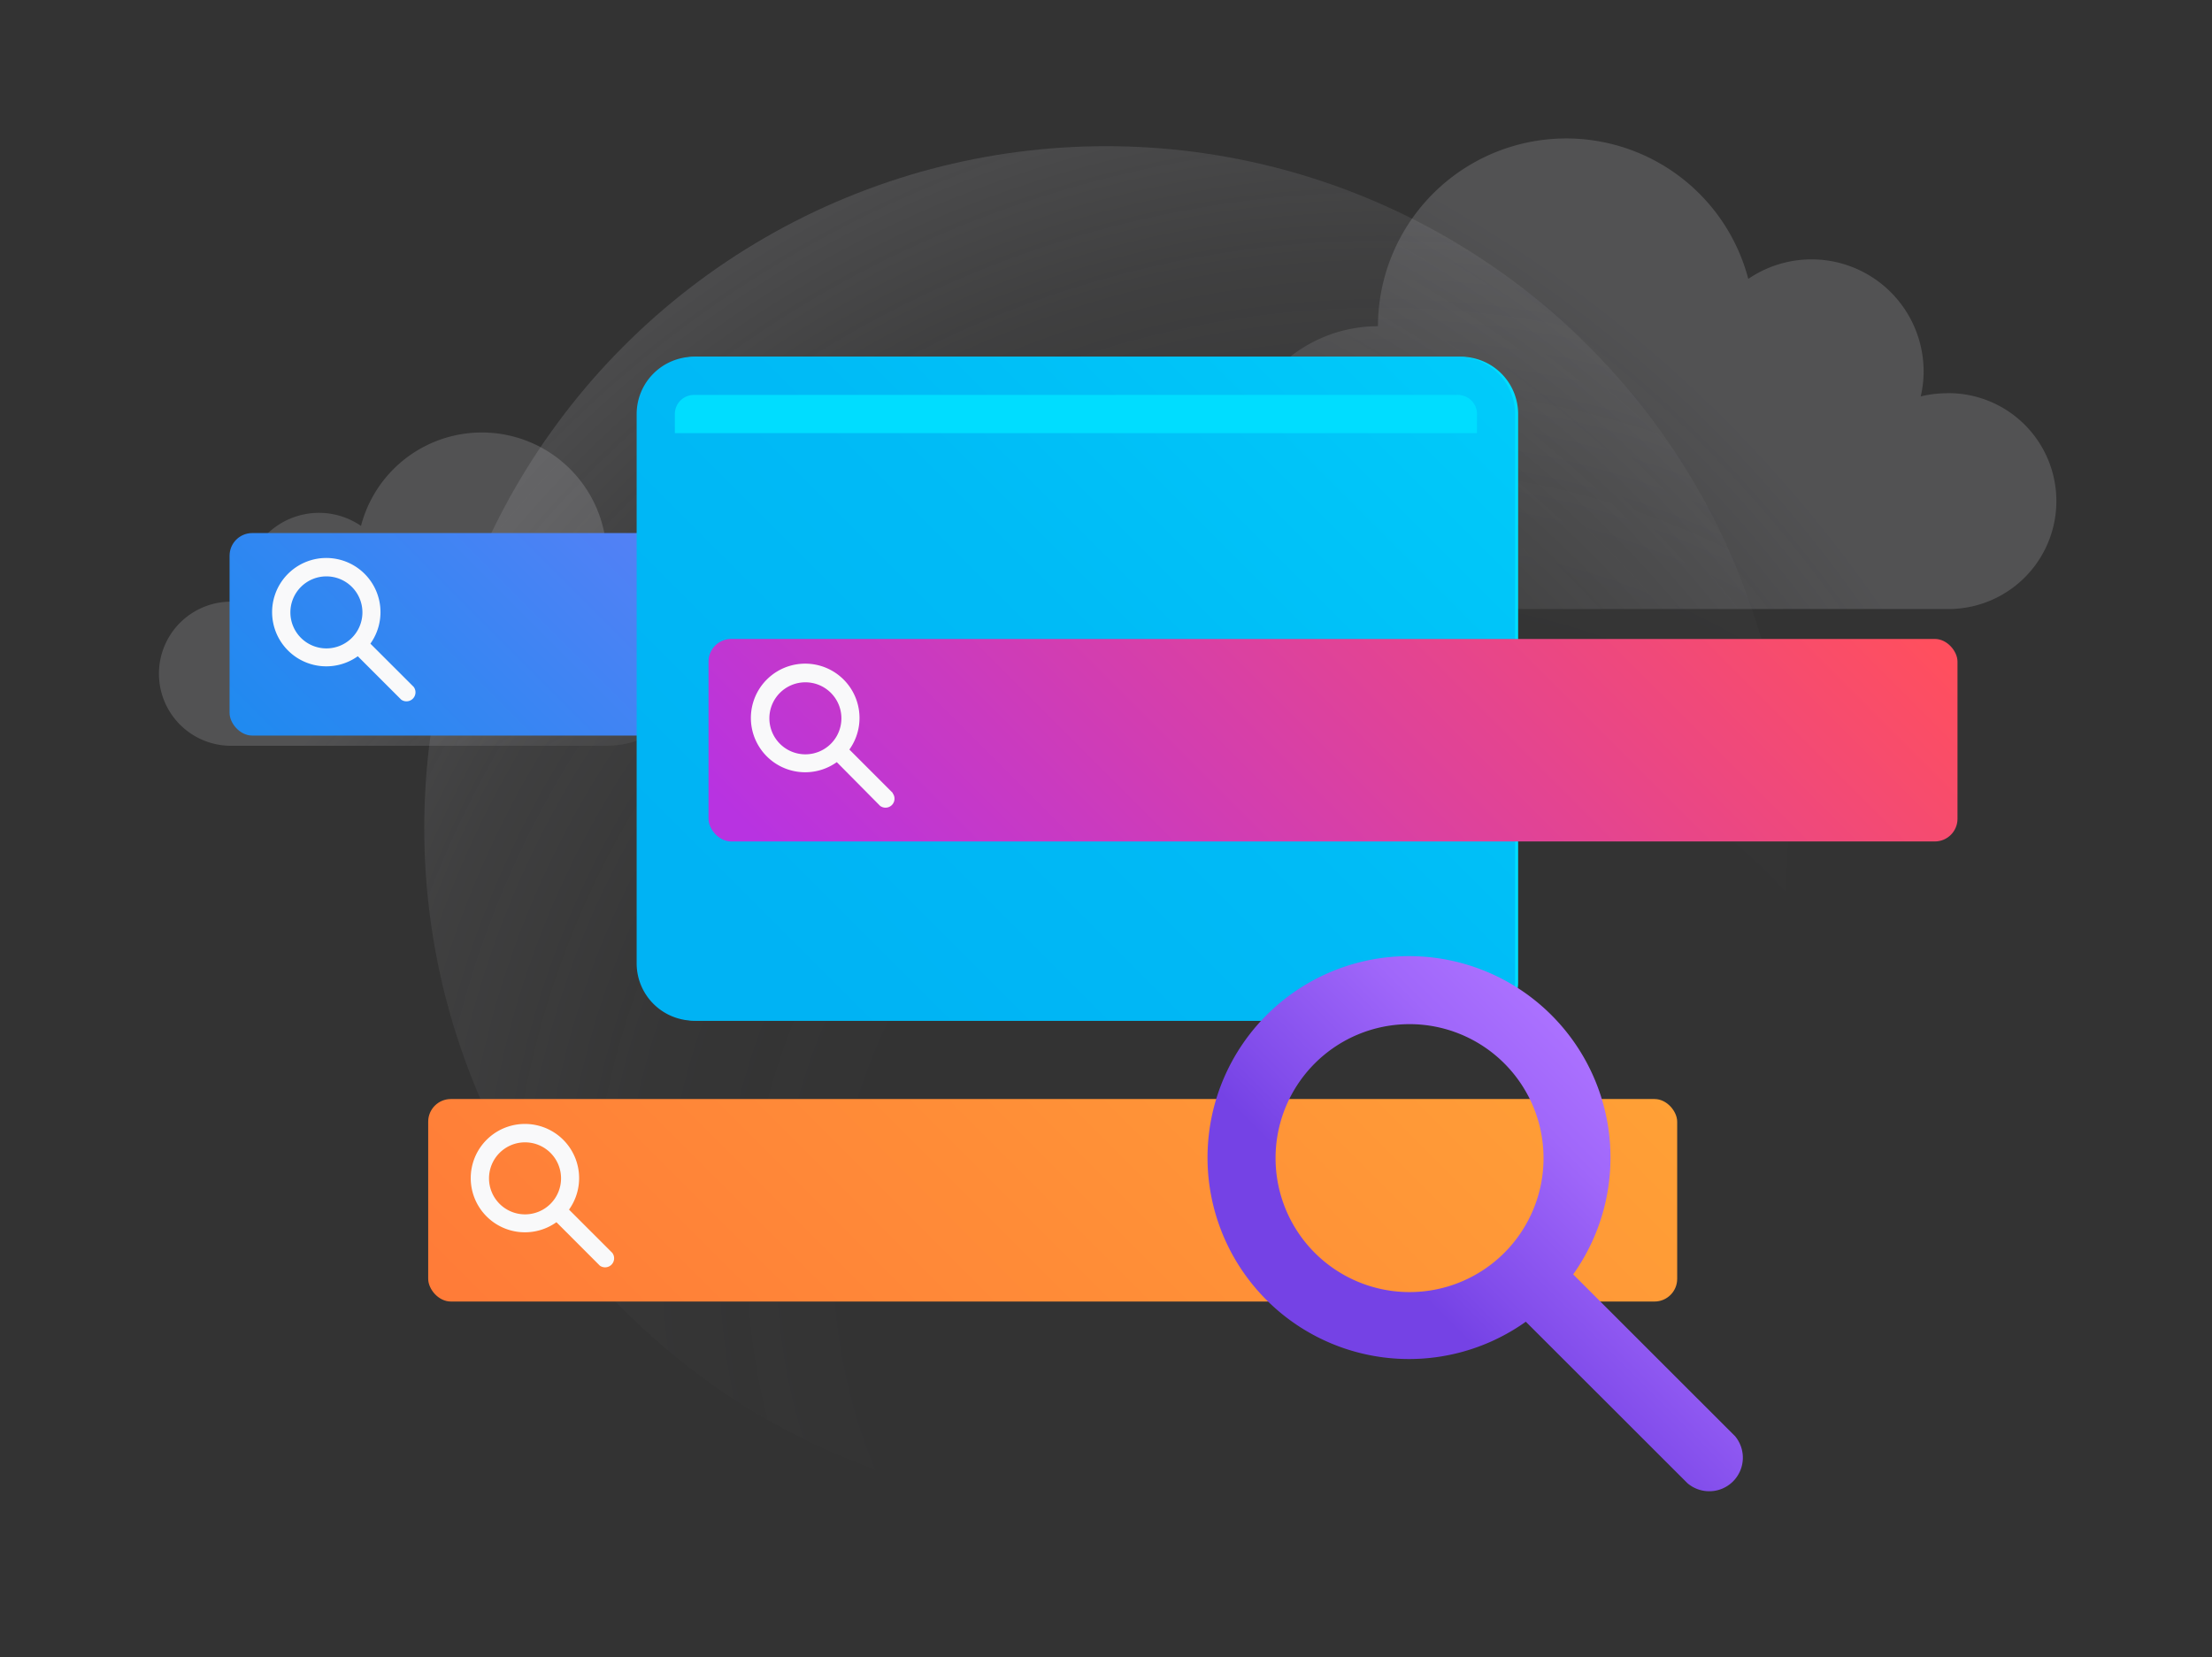
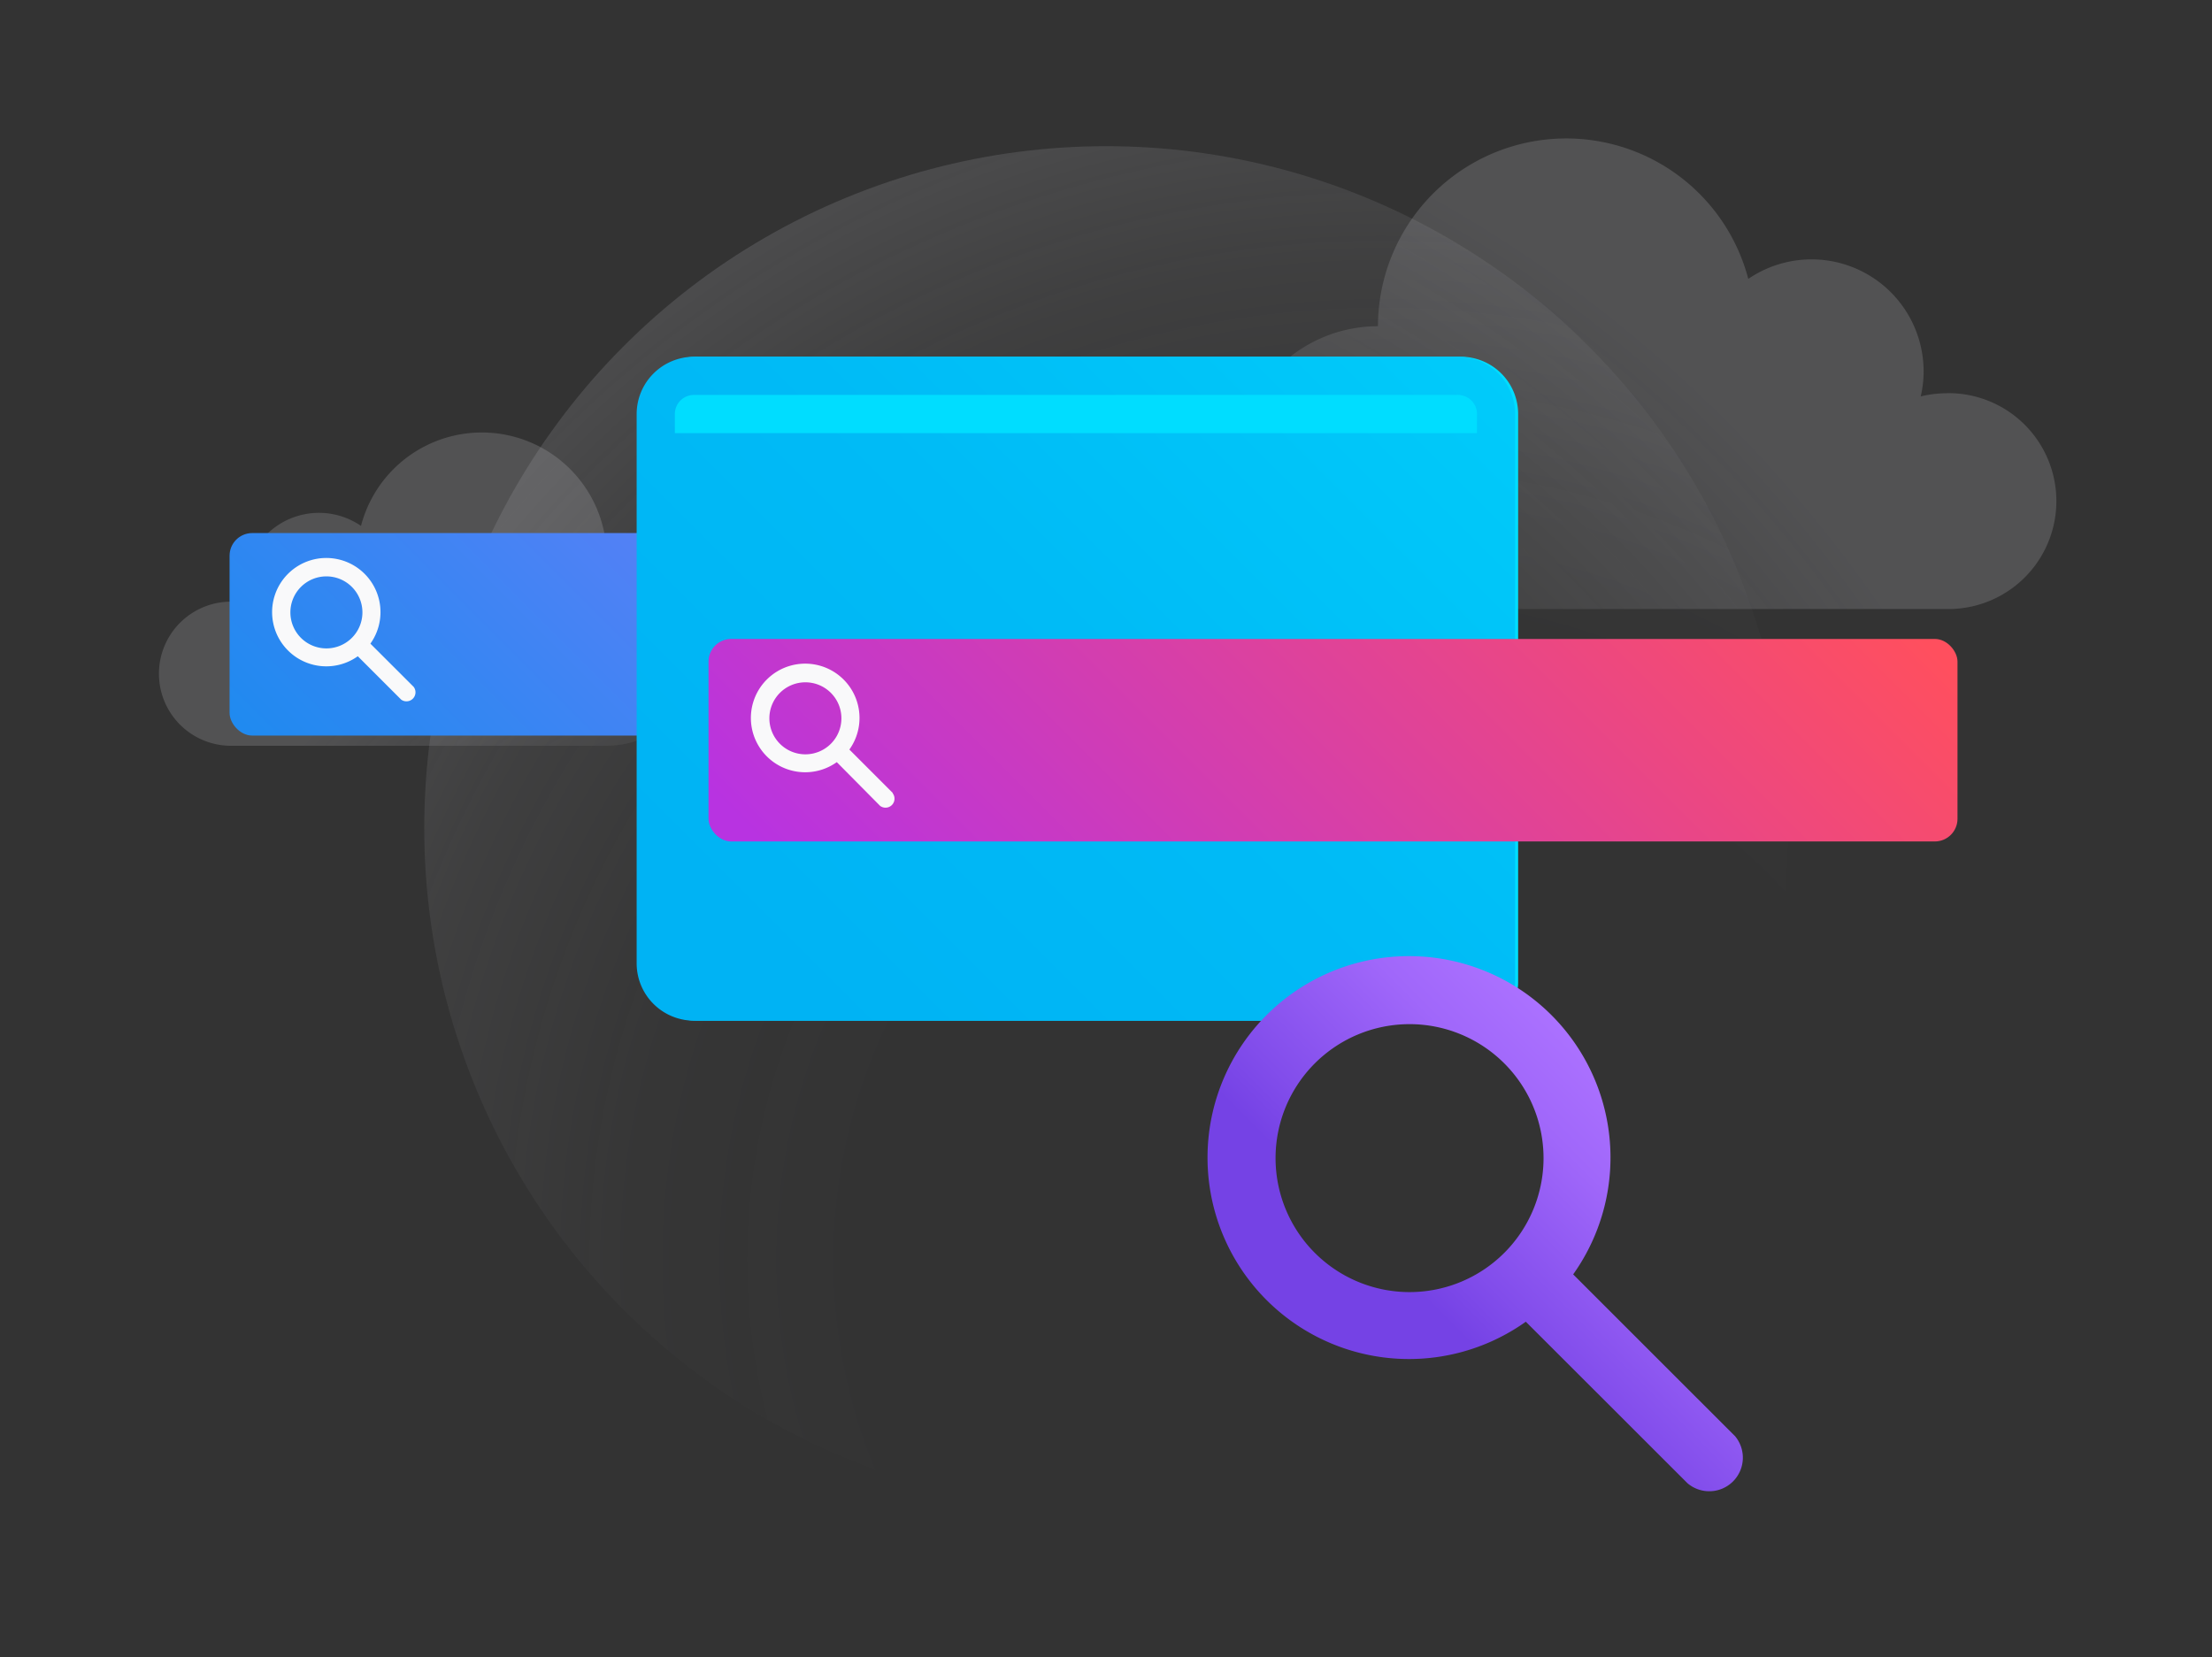
<svg xmlns="http://www.w3.org/2000/svg" id="Layer_1" data-name="Layer 1" width="526.97" height="394.83" viewBox="0 0 526.97 394.83">
  <rect x="0" y="0" width="526.97" height="394.83" fill="#333333" stroke="none" />
  <defs>
    <radialGradient id="radial-gradient" cx="201.54" cy="-68.32" r="242.29" gradientTransform="translate(0 362)" gradientUnits="userSpaceOnUse">
      <stop offset="0.26" stop-color="#cdcdd4" stop-opacity="0" />
      <stop offset="0.4" stop-color="#cdcdd4" stop-opacity="0.02" />
      <stop offset="0.55" stop-color="#cdcdd4" stop-opacity="0.08" />
      <stop offset="0.69" stop-color="#cdcdd4" stop-opacity="0.18" />
      <stop offset="0.72" stop-color="#cdcdd4" stop-opacity="0.2" />
    </radialGradient>
    <radialGradient id="radial-gradient-2" cx="328.9" cy="-61.83" r="309.06" gradientTransform="translate(0 362)" gradientUnits="userSpaceOnUse">
      <stop offset="0.4" stop-color="#cdcdd4" stop-opacity="0" />
      <stop offset="0.58" stop-color="#cdcdd4" stop-opacity="0.02" />
      <stop offset="0.77" stop-color="#cdcdd4" stop-opacity="0.08" />
      <stop offset="0.96" stop-color="#cdcdd4" stop-opacity="0.18" />
      <stop offset="1" stop-color="#cdcdd4" stop-opacity="0.2" />
    </radialGradient>
    <radialGradient id="radial-gradient-3" cx="185.56" cy="-36.79" r="355.96" gradientTransform="translate(0 362)" gradientUnits="userSpaceOnUse">
      <stop offset="0.27" stop-color="#cdcdd4" stop-opacity="0" />
      <stop offset="0.46" stop-color="#cdcdd4" stop-opacity="0.02" />
      <stop offset="0.66" stop-color="#cdcdd4" stop-opacity="0.08" />
      <stop offset="0.86" stop-color="#cdcdd4" stop-opacity="0.18" />
      <stop offset="0.9" stop-color="#cdcdd4" stop-opacity="0.2" />
    </radialGradient>
    <linearGradient id="linear-gradient" x1="71.25" y1="-78.65" x2="307.08" y2="-314.48" gradientTransform="translate(0 362)" gradientUnits="userSpaceOnUse">
      <stop offset="0" stop-color="#0090ed" />
      <stop offset="0.27" stop-color="#2a88f1" />
      <stop offset="0.86" stop-color="#9275fc" />
      <stop offset="1" stop-color="#ab71ff" />
    </linearGradient>
    <linearGradient id="linear-gradient-2" x1="8.79" y1="50.95" x2="426.64" y2="-366.9" gradientTransform="translate(0 362)" gradientUnits="userSpaceOnUse">
      <stop offset="0.43" stop-color="#00b3f4" />
      <stop offset="0.61" stop-color="#00bbf6" />
      <stop offset="0.89" stop-color="#00d2fc" />
      <stop offset="1" stop-color="#0df" />
    </linearGradient>
    <linearGradient id="linear-gradient-3" x1="185.35" y1="-53.41" x2="421.18" y2="-289.25" gradientTransform="translate(0 362)" gradientUnits="userSpaceOnUse">
      <stop offset="0.22" stop-color="#b833e1" />
      <stop offset="0.91" stop-color="#ff4f5e" />
    </linearGradient>
    <linearGradient id="linear-gradient-4" x1="118.57" y1="56.2" x2="354.4" y2="-179.63" gradientTransform="translate(0 362)" gradientUnits="userSpaceOnUse">
      <stop offset="0" stop-color="#ff7139" />
      <stop offset="1" stop-color="#ffa436" />
    </linearGradient>
    <linearGradient id="linear-gradient-5" x1="323.34" y1="-30.63" x2="391.23" y2="-98.52" gradientTransform="translate(0 362)" gradientUnits="userSpaceOnUse">
      <stop offset="0.28" stop-color="#7542e5" />
      <stop offset="0.42" stop-color="#824deb" />
      <stop offset="0.79" stop-color="#a067fa" />
      <stop offset="1" stop-color="#ab71ff" />
    </linearGradient>
  </defs>
  <title>Integrate-Web-Search</title>
  <path d="M166.88,155.23a22.46,22.46,0,0,1-22.36,22.46H54.62a17.17,17.17,0,0,1,0-34.33,16.86,16.86,0,0,1,4.12.52A17.7,17.7,0,0,1,86,125.3a29.75,29.75,0,0,1,58.54,7.48A22.44,22.44,0,0,1,166.88,155.23Z" fill="url(#radial-gradient)" />
  <circle cx="263.52" cy="197.28" r="162.45" fill="url(#radial-gradient-2)" />
  <path d="M463.76,93.7a25.75,25.75,0,0,0-6.18.75,26.36,26.36,0,0,0,.69-6,26.71,26.71,0,0,0-41.77-22,44.85,44.85,0,0,0-88.23,11.28,33.69,33.69,0,1,0,0,67.38H463.76a25.72,25.72,0,0,0,1-51.43h-1Z" fill="url(#radial-gradient-3)" />
  <rect x="54.69" y="127.01" width="297.55" height="48.25" rx="5.4" fill="url(#linear-gradient)" />
  <path d="M98.59,163.7,88.24,153.36a12.91,12.91,0,1,0-3,3L95.58,166.7a2.15,2.15,0,0,0,3-3Zm-20.83-9.21a8.58,8.58,0,1,1,8.58-8.58,8.58,8.58,0,0,1-8.58,8.58Z" fill="#f9f9fa" />
  <path d="M348,85H166a13.65,13.65,0,0,0-13.65,13.65V229.54A13.65,13.65,0,0,0,166,243.19H352.57a9.09,9.09,0,0,0,9.1-9.08v0h0V98.65A13.65,13.65,0,0,0,348,85Z" fill="#0df" />
  <path d="M347.31,85h-182a13.67,13.67,0,0,0-13.64,13.65V229.54a13.67,13.67,0,0,0,13.64,13.65H351.86a9.11,9.11,0,0,0,9.09-9.1V98.65A13.67,13.67,0,0,0,347.31,85Zm4.55,18.2H160.77V98.65a4.55,4.55,0,0,1,4.55-4.55h182a4.55,4.55,0,0,1,4.55,4.55Z" fill="url(#linear-gradient-2)" />
  <rect x="168.79" y="152.24" width="297.55" height="48.25" rx="5.4" fill="url(#linear-gradient-3)" />
  <path d="M212.69,188.94l-10.34-10.35a12.94,12.94,0,1,0-3,3L209.66,192a2.14,2.14,0,0,0,3-3Zm-20.82-9.21a8.58,8.58,0,1,1,8.58-8.58,8.58,8.58,0,0,1-8.58,8.58Z" fill="#f9f9fa" />
-   <rect x="102.01" y="261.86" width="297.55" height="48.25" rx="5.4" fill="url(#linear-gradient-4)" />
-   <path d="M145.9,298.55l-10.34-10.34a12.91,12.91,0,1,0-3,3l10.34,10.35a2.15,2.15,0,0,0,3-3Zm-20.82-9.21a8.58,8.58,0,1,1,8.58-8.58h0A8.58,8.58,0,0,1,125.08,289.34Z" fill="#f9f9fa" />
  <path d="M413.26,342.11l-38.48-38.47a48,48,0,1,0-11.28,11.28L402,353.39a8,8,0,0,0,11.28-11.28Zm-77.45-34.25a31.92,31.92,0,1,1,31.91-31.93h0A31.92,31.92,0,0,1,335.81,307.86Z" fill="url(#linear-gradient-5)" />
</svg>